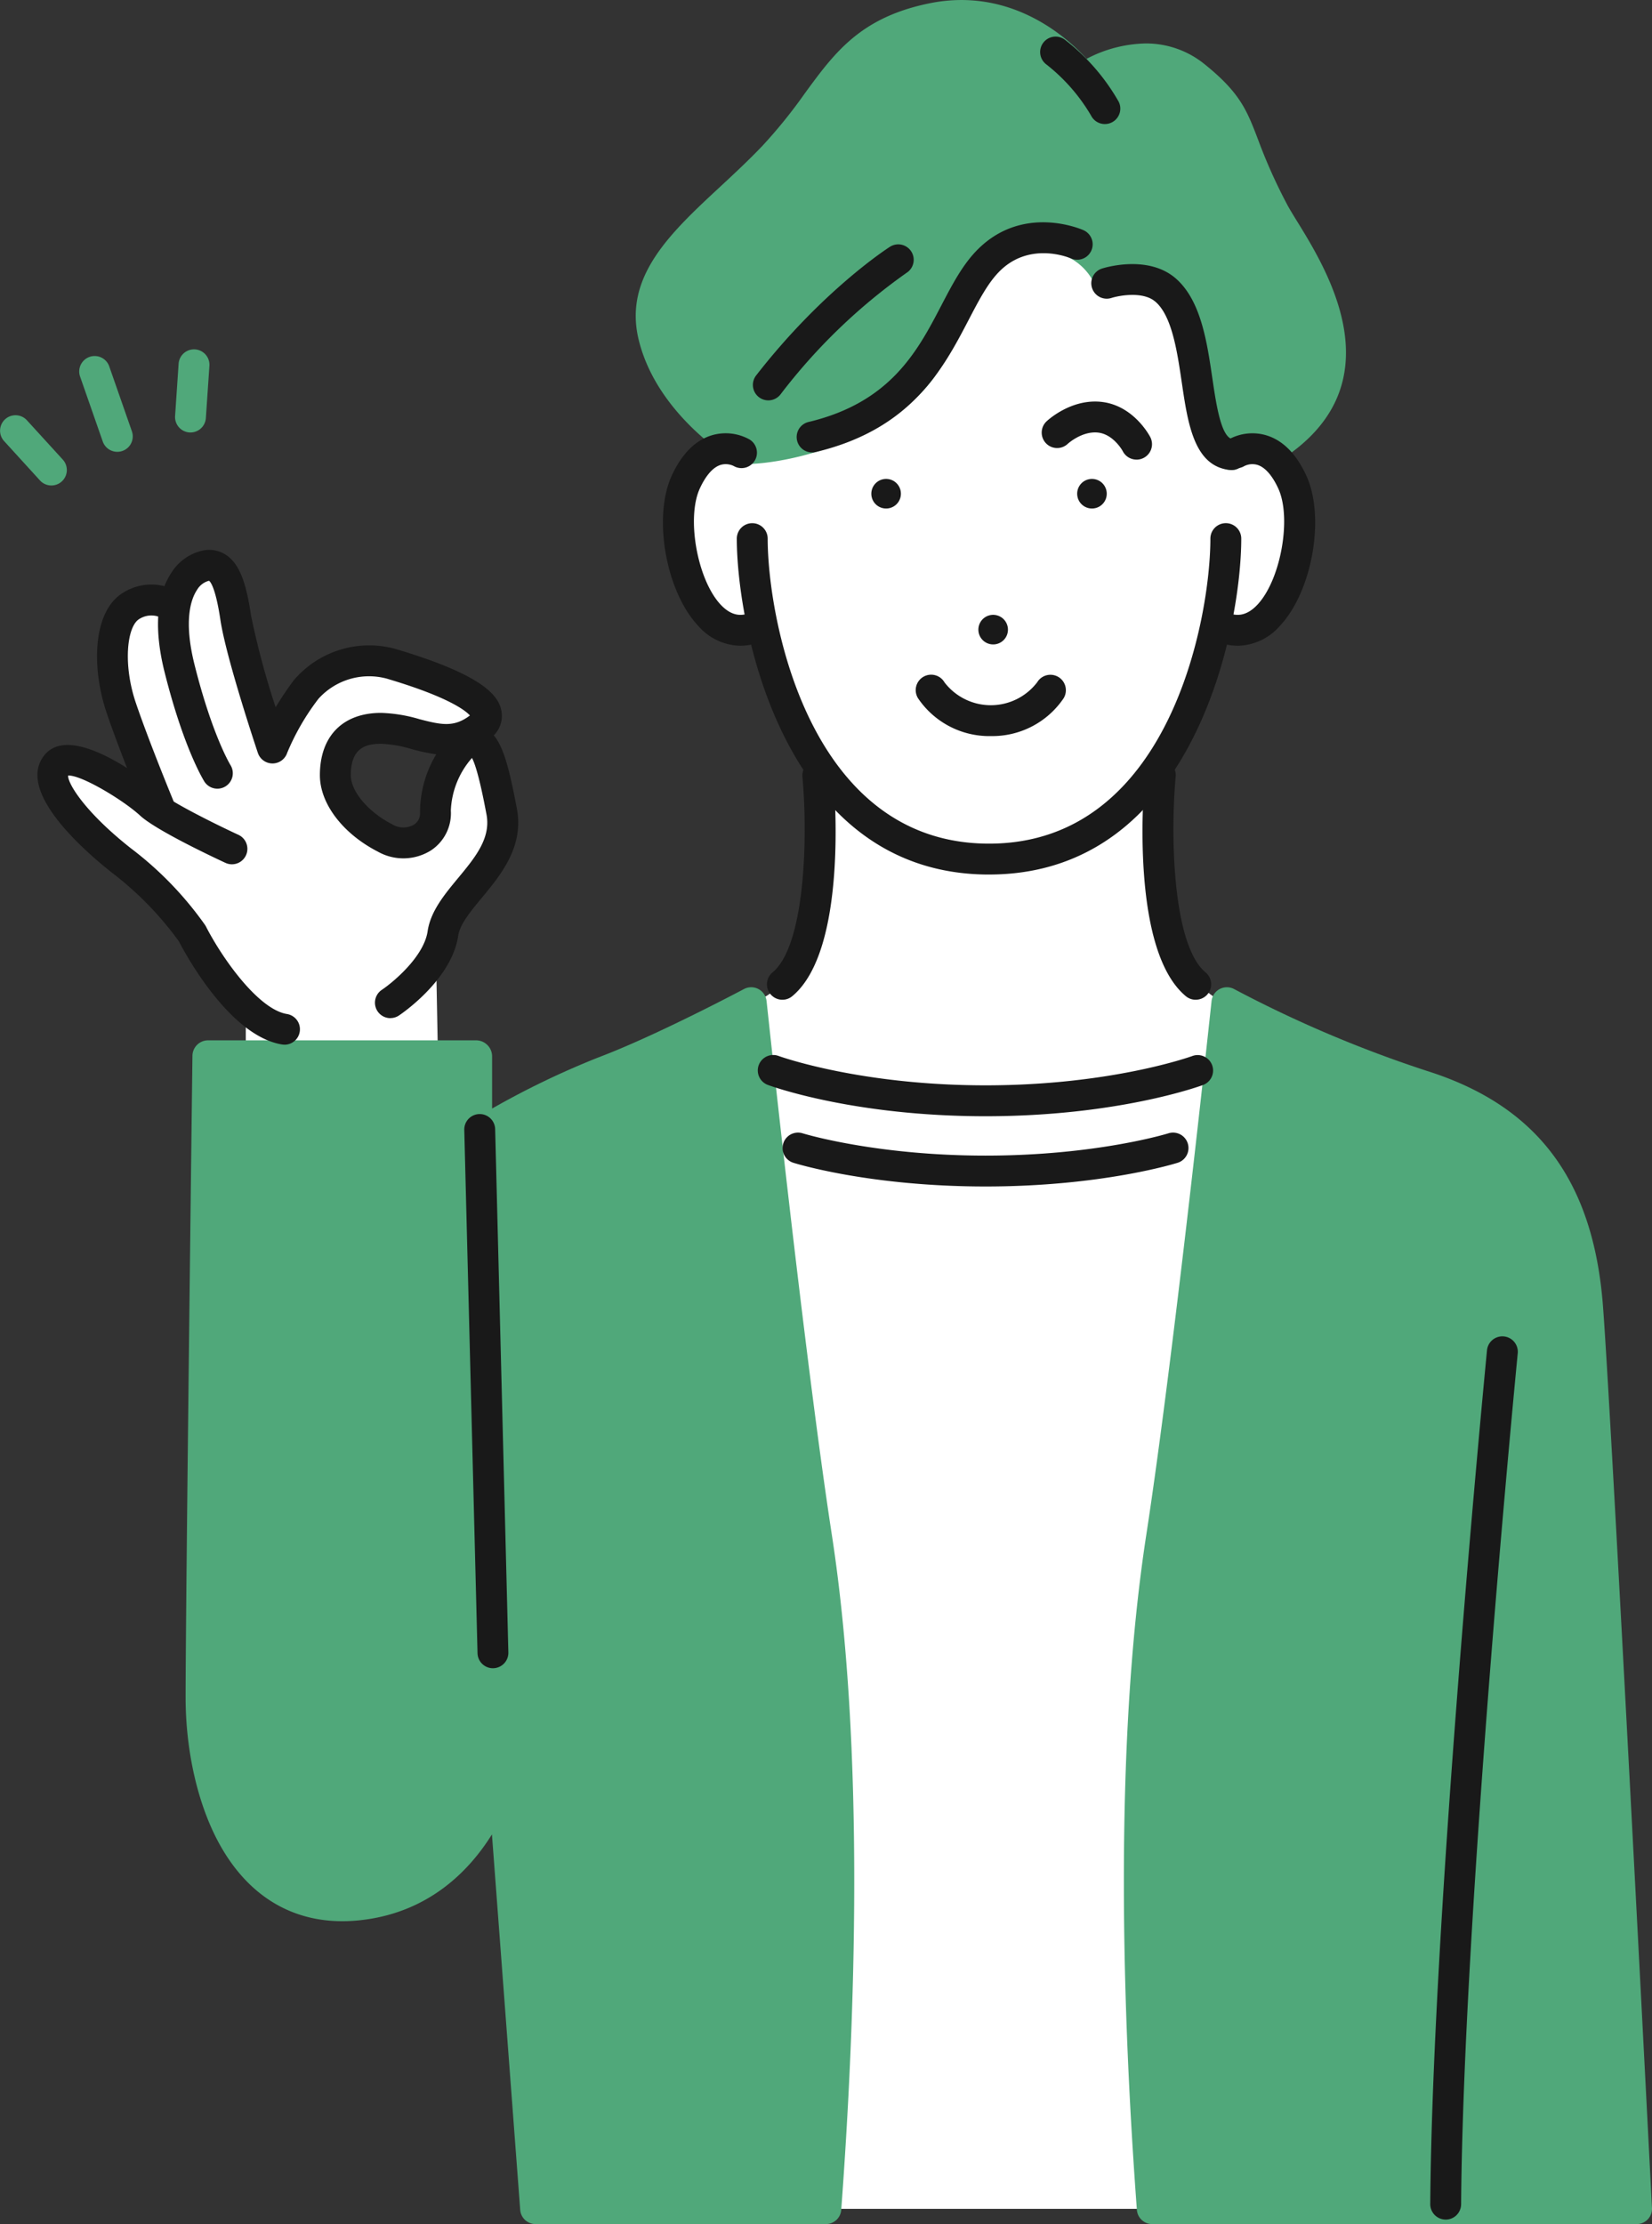
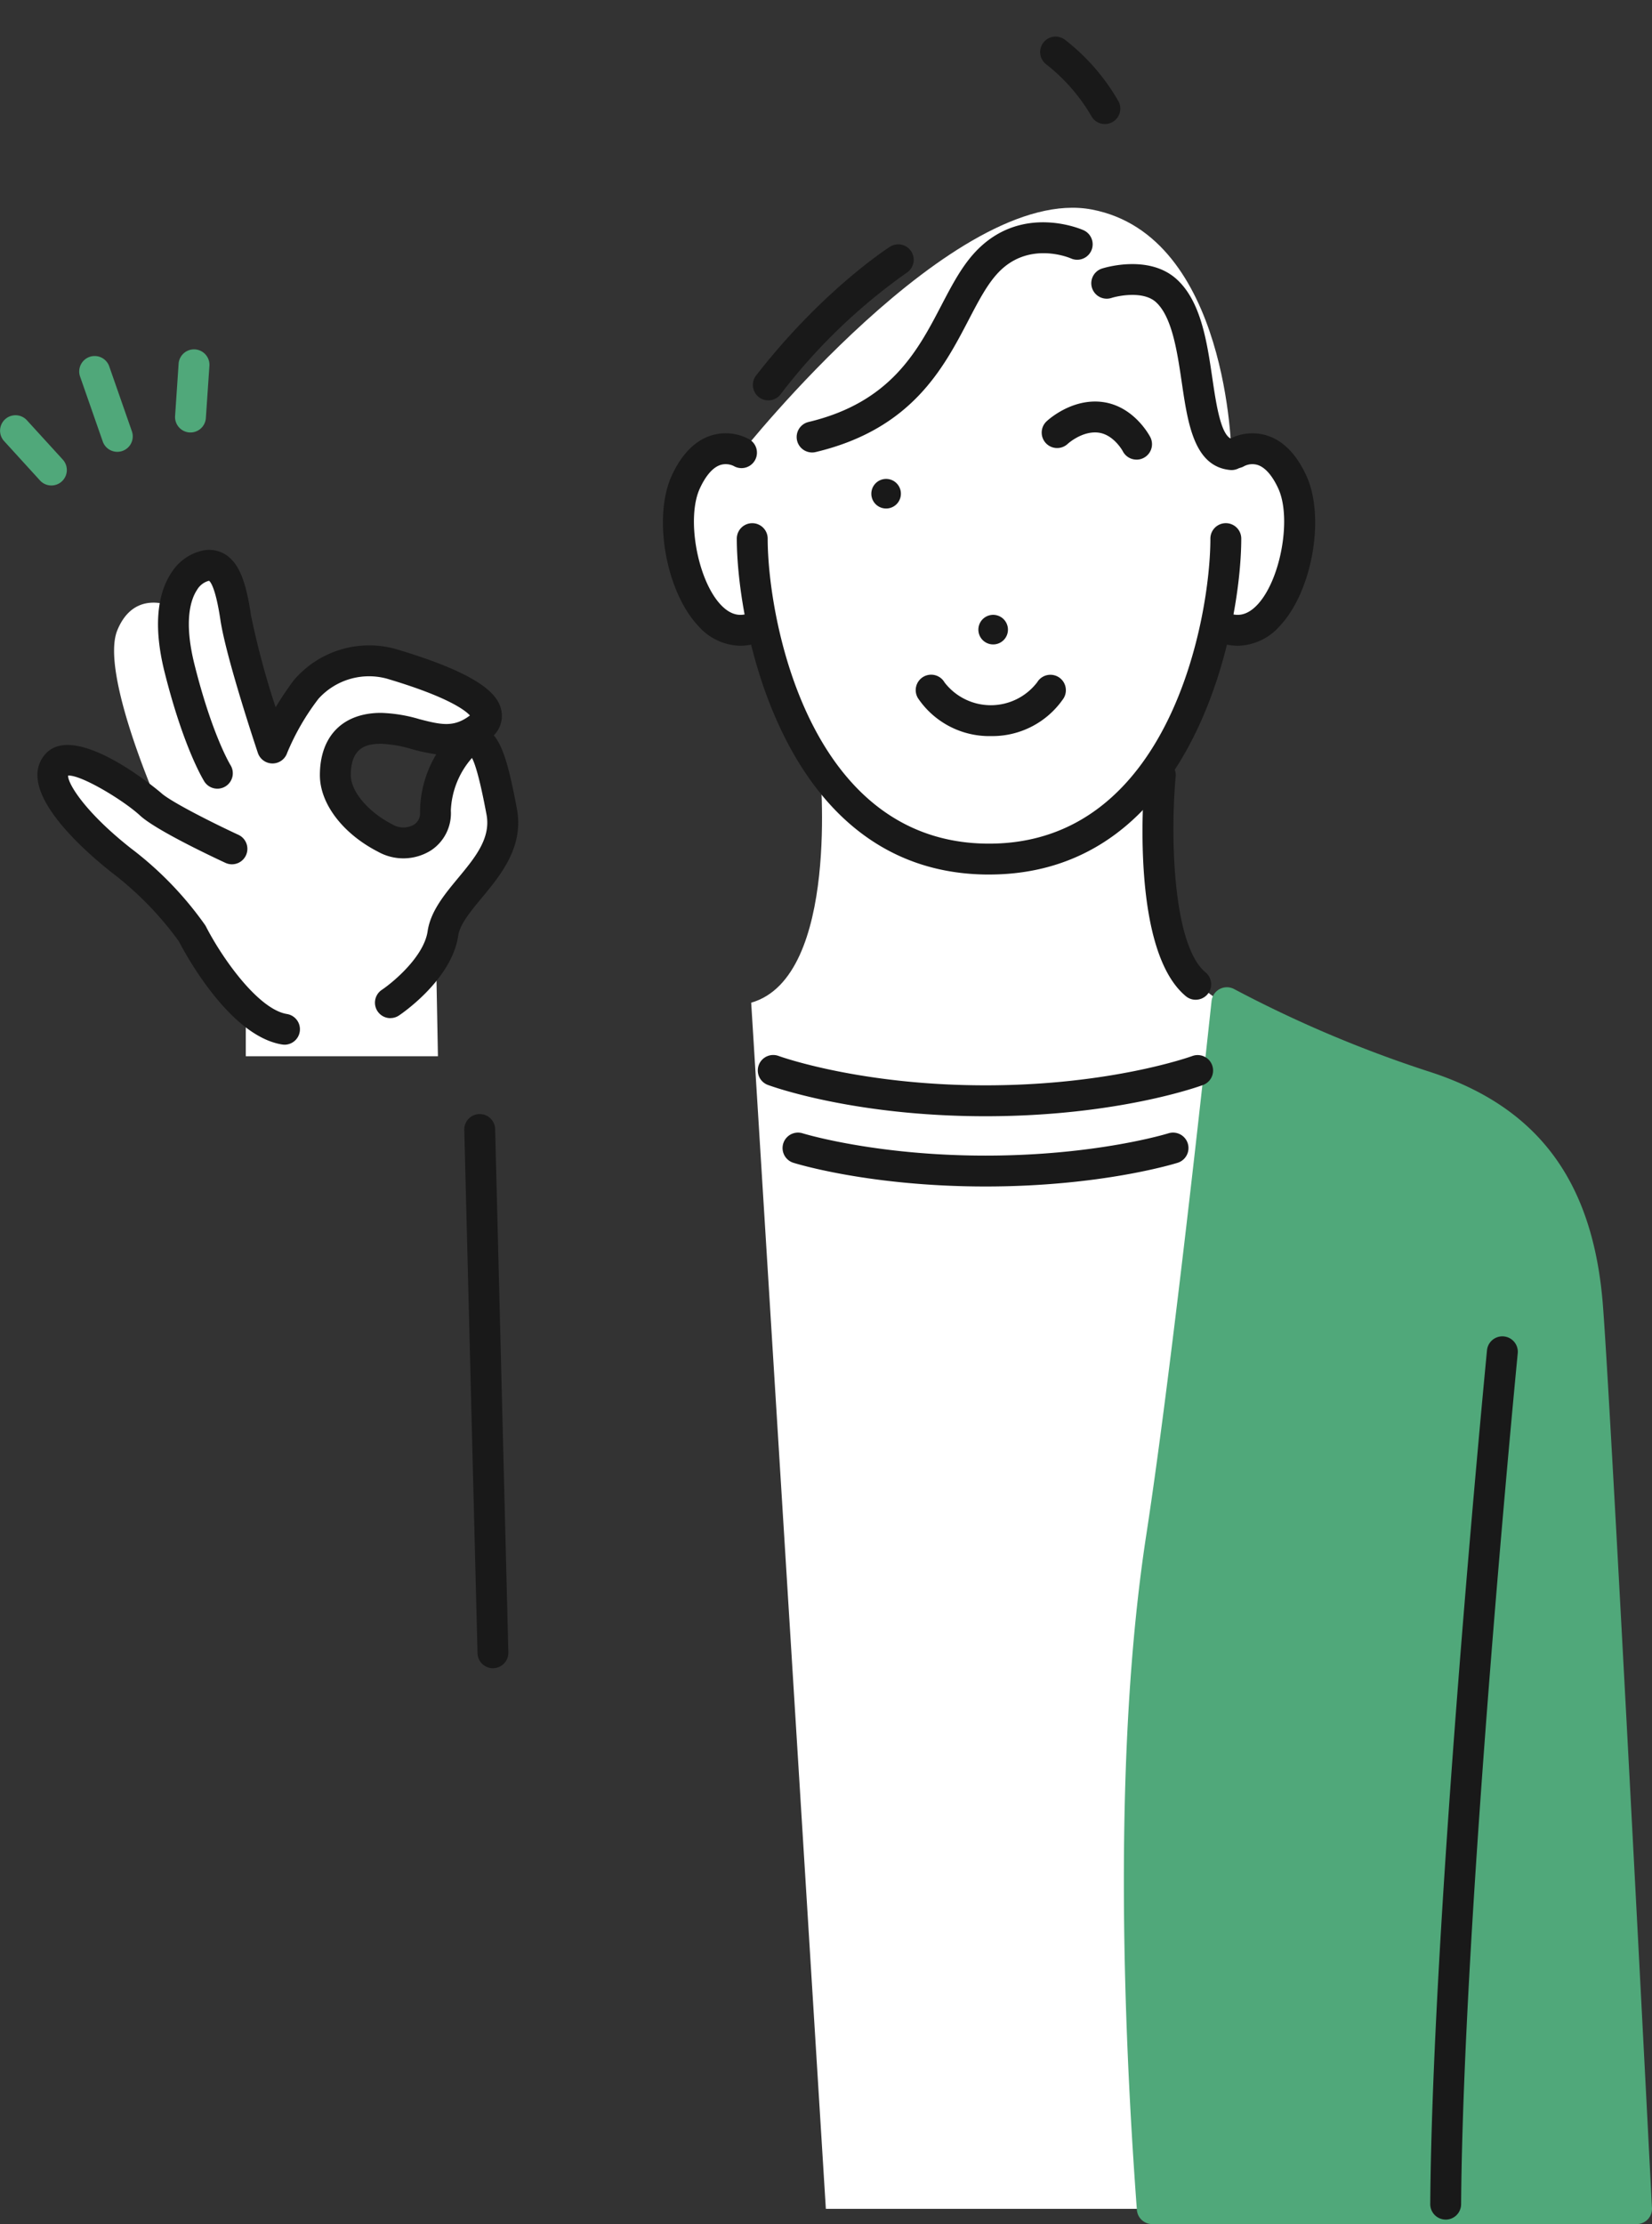
<svg xmlns="http://www.w3.org/2000/svg" width="244.489" height="329" viewBox="0 0 244.489 329">
  <rect x="0" y="0" width="244.489" height="329" fill="#333333" stroke="none" />
  <g id="reccomend01" transform="translate(-63.793 -84.459)">
    <path id="Path_5542" data-name="Path 5542" d="M151.429,83.721s-.4-32.373-20.644-36.249S78.916,83.439,78.916,83.439s-9.131-3.71-9.32,12.841,12.573,13.335,12.573,13.335,2.425,13.754,8.362,20.426c0,0,3.051,30.97-10.18,34.757L91.4,343.218h49.177L151.429,165.16s-14.07-2.539-10.114-36.231c0,0,4.807-6.743,7.807-20.216,0,0,8.333,4.818,11.952-10.5s-6.913-17.555-9.645-14.493" transform="translate(94.615 67.984)" fill="#fff" />
    <path id="Path_5543" data-name="Path 5543" d="M57.406,135.816v7.264H85.843l-.287-15.134s.849-6.163,5.253-10.037,7.175-10.31,1.219-21.142a8.528,8.528,0,0,0-5.958,7.673c-.685,6.4-2.862,7.907-8.055,6.354s-10.294-10.082-4.09-15.528,13.219,6.724,19.081-2.675c0,0-1.615-4.3-12.157-6.966S66.137,87.105,61.366,97.487L55.92,78.224s-2.9-16.363-9.222-1.586c0,0-5.714-2.889-8.305,3.43s6.181,26.065,6.181,26.065S32.335,96.841,29.5,99.842s5.366,11.44,11.206,15.674,11.8,16.488,16.7,20.3" transform="translate(42.762 97.626)" fill="#fff" />
-     <path id="Path_5544" data-name="Path 5544" d="M164.756,66.541c-.637-1.037-1.19-1.931-1.542-2.6a79.289,79.289,0,0,1-4.311-9.629c-1.636-4.277-2.623-6.859-7.844-11.072a13.73,13.73,0,0,0-8.82-3.114,19.532,19.532,0,0,0-8.7,2.273c-2.655-2.9-9.14-8.7-18.538-8.7a23.45,23.45,0,0,0-4.563.457c-10.332,2.061-14.156,7.282-18.585,13.331a74.472,74.472,0,0,1-6.306,7.8c-2,2.1-4.136,4.083-6.2,6-7.386,6.852-14.363,13.326-12.1,22.655,2.721,11.215,13.917,17.832,14.393,18.108a2.332,2.332,0,0,0,1.162.309c7.812-.048,22.234-4.258,28.381-13.137a48.964,48.964,0,0,0,4.354-8.233c2.241-5.03,3.86-8.665,8.885-9.8a11.949,11.949,0,0,1,2.63-.314,8.364,8.364,0,0,1,7.409,4.331,2.3,2.3,0,0,0,2.236,1.3c.409-.03.8-.045,1.185-.045,8.308,0,9.675,7.145,10.6,16.486.933,9.422,5.444,10.216,6.34,10.28.055,0,.107,0,.162,0a2.282,2.282,0,0,0,1.733-.8,1.8,1.8,0,0,1,1.442-.737,3,3,0,0,1,1.281.33v0a2.279,2.279,0,0,0,2.391-.007c17.932-11.106,7.418-28.183,2.928-35.474" transform="translate(91.065 50.762)" fill="#50a87a" />
-     <path id="Path_5545" data-name="Path 5545" d="M123.506,99.939a2.285,2.285,0,0,0-3.344-1.777c-.13.068-12.957,6.879-21.486,10.089a124.045,124.045,0,0,0-15.79,7.589V108.1a2.374,2.374,0,0,0-2.32-2.352H40.823a2.315,2.315,0,0,0-2.284,2.291c-.009.812-1.012,81.43-1.012,94.879,0,7.862,1.761,15.662,4.829,21.388,4.518,8.431,11.747,12.5,20.7,11.631,10.291-1,16.39-7.25,19.807-12.725l4.183,55.54a2.272,2.272,0,0,0,2.279,2.1h42.953a2.272,2.272,0,0,0,2.279-2.1c2.077-27.955,3.521-67.97-1.392-99.872-4.081-26.506-9.6-78.422-9.657-78.943" transform="translate(53.735 132.602)" fill="#50a87a" />
    <path id="Path_5546" data-name="Path 5546" d="M176.726,278.483c-.059-1.181-6.058-118.162-7.261-133.542-1.447-18.506-9.727-29.523-26.058-34.675a180.931,180.931,0,0,1-28.492-12.088,2.282,2.282,0,0,0-3.369,1.763c-.057.521-5.578,52.444-9.659,78.95-4.914,31.9-3.469,71.907-1.392,99.863a2.273,2.273,0,0,0,2.279,2.1h71.671a2.277,2.277,0,0,0,1.656-.7,2.251,2.251,0,0,0,.626-1.677" transform="translate(131.552 132.603)" fill="#50a87a" />
    <path id="Path_5547" data-name="Path 5547" d="M110.717,119.692c-30.471,0-37.33-36.8-37.33-49.689a2.285,2.285,0,0,1,4.57,0c0,11.706,6.019,45.119,32.76,45.119S143.475,81.709,143.475,70a2.285,2.285,0,0,1,4.57,0c0,12.891-6.856,49.689-37.328,49.689" transform="translate(99.45 94.134)" fill="#191919" />
    <path id="Path_5548" data-name="Path 5548" d="M108.52,93.306a8.439,8.439,0,0,1-3.071-.6,2.285,2.285,0,1,1,1.658-4.258c1,.384,2.525.682,4.309-1.213,3.453-3.669,5.1-12.828,3.091-17.191-.88-1.911-1.929-3.112-3.037-3.478a2.664,2.664,0,0,0-1.99.159,2.266,2.266,0,0,1-3.117-.789,2.3,2.3,0,0,1,.794-3.146,7.24,7.24,0,0,1,5.607-.607c2.436.748,4.42,2.75,5.892,5.951,2.823,6.124.883,17.139-3.913,22.234a8.493,8.493,0,0,1-6.224,2.939" transform="translate(138.466 86.678)" fill="#191919" />
    <path id="Path_5549" data-name="Path 5549" d="M80.028,93.306a8.485,8.485,0,0,1-6.222-2.939c-4.8-5.1-6.738-16.11-3.917-22.234,1.474-3.2,3.458-5.2,5.894-5.951a7.238,7.238,0,0,1,5.607.605,2.285,2.285,0,0,1-2.327,3.933,2.7,2.7,0,0,0-1.988-.155c-1.106.366-2.154,1.567-3.035,3.478-2.009,4.363-.362,13.522,3.094,17.193,1.781,1.893,3.31,1.6,4.306,1.21A2.285,2.285,0,0,1,83.1,92.706a8.448,8.448,0,0,1-3.071.6" transform="translate(93.323 86.677)" fill="#191919" />
-     <path id="Path_5550" data-name="Path 5550" d="M99.88,66.688a2.188,2.188,0,1,0-1.822,2.5,2.183,2.183,0,0,0,1.822-2.5" transform="translate(127.68 90.465)" fill="#191919" />
    <path id="Path_5551" data-name="Path 5551" d="M93.452,75.527a2.188,2.188,0,1,0-1.822,2.5,2.183,2.183,0,0,0,1.822-2.5" transform="translate(119.486 101.733)" fill="#191919" />
    <path id="Path_5552" data-name="Path 5552" d="M82.166,66.688a2.188,2.188,0,1,1,1.822,2.5,2.183,2.183,0,0,1-1.822-2.5" transform="translate(110.607 90.465)" fill="#191919" />
    <path id="Path_5553" data-name="Path 5553" d="M96.133,86.641a12.736,12.736,0,0,1-10.776-5.6,2.285,2.285,0,1,1,3.922-2.345A8.638,8.638,0,0,0,103,78.672a2.285,2.285,0,0,1,3.91,2.366,12.731,12.731,0,0,1-10.776,5.6" transform="translate(114.298 106.705)" fill="#191919" />
    <path id="Path_5554" data-name="Path 5554" d="M107.255,68.4a2.285,2.285,0,0,1-2.036-1.242c0-.011-1.333-2.461-3.6-2.75-2.393-.3-4.525,1.638-4.547,1.658a2.285,2.285,0,0,1-3.135-3.326c.15-.141,3.685-3.44,8.255-2.866,4.686.594,7,5.011,7.1,5.2a2.285,2.285,0,0,1-.99,3.076,2.262,2.262,0,0,1-1.042.253" transform="translate(124.741 84.048)" fill="#191919" />
    <path id="Path_5555" data-name="Path 5555" d="M76.716,72.652a2.285,2.285,0,0,1-1.8-3.687c9.725-12.5,19.359-18.747,19.764-19.006a2.286,2.286,0,1,1,2.466,3.849A85.278,85.278,0,0,0,78.522,71.769a2.282,2.282,0,0,1-1.806.883" transform="translate(100.782 71.032)" fill="#191919" />
    <path id="Path_5556" data-name="Path 5556" d="M79.564,82.2a2.286,2.286,0,0,1-.528-4.509c12.175-2.9,16.147-10.51,19.65-17.225,1.649-3.157,3.205-6.142,5.462-8.367,6.715-6.631,15.223-2.941,15.583-2.78a2.285,2.285,0,0,1-1.856,4.177c-.275-.121-6.065-2.541-10.514,1.852-1.747,1.727-3.08,4.279-4.622,7.234-3.758,7.2-8.44,16.172-22.644,19.557a2.356,2.356,0,0,1-.53.061" transform="translate(104.413 69.191)" fill="#191919" />
    <path id="Path_5557" data-name="Path 5557" d="M117.194,81.336c-.077,0-.155,0-.234-.011-5.3-.539-6.224-6.843-7.123-12.942-.671-4.55-1.431-9.707-3.824-11.886-1.8-1.642-5.362-1-6.583-.619a2.284,2.284,0,0,1-1.4-4.349c.282-.091,6.925-2.179,11.06,1.59,3.6,3.278,4.484,9.293,5.266,14.6.582,3.958,1.308,8.881,3.066,9.061a2.285,2.285,0,0,1-.23,4.559" transform="translate(128.854 72.655)" fill="#191919" />
    <path id="Path_5558" data-name="Path 5558" d="M102.7,49.014a2.284,2.284,0,0,1-2.041-1.251,26.886,26.886,0,0,0-6.688-7.623,2.285,2.285,0,1,1,2.871-3.556,30.927,30.927,0,0,1,7.9,9.118,2.286,2.286,0,0,1-2.041,3.312" transform="translate(124.609 53.796)" fill="#191919" />
-     <path id="Path_5559" data-name="Path 5559" d="M77.634,118.6a2.286,2.286,0,0,1-1.458-4.047c4.8-3.963,5.257-19.862,4.422-28.952a2.286,2.286,0,0,1,4.552-.419c.243,2.652,2.145,26.111-6.062,32.894a2.27,2.27,0,0,1-1.454.523" transform="translate(101.95 113.748)" fill="#191919" />
    <path id="Path_5560" data-name="Path 5560" d="M107.656,118.6a2.271,2.271,0,0,1-1.454-.523C98,111.291,99.9,87.833,100.14,85.18a2.285,2.285,0,0,1,4.552.416c-.833,9.095-.369,25,4.422,28.954a2.286,2.286,0,0,1-1.458,4.047" transform="translate(133.096 113.748)" fill="#191919" />
    <path id="Path_5561" data-name="Path 5561" d="M70.122,138.717a2.286,2.286,0,0,1-1.269-4.186c1.7-1.142,6.231-4.918,6.781-8.676.43-2.939,2.493-5.43,4.488-7.837,2.518-3.035,4.891-5.9,4.227-9.416-.332-1.756-1.274-6.736-2.152-8.374a12.527,12.527,0,0,0-3.128,7.784,6.568,6.568,0,0,1-2.962,5.905,7.684,7.684,0,0,1-7.819.182c-5.221-2.677-8.6-7.12-8.6-11.32,0-5.771,3.385-9.218,9.052-9.218a22.232,22.232,0,0,1,5.689.933c3.267.851,5.075,1.212,7.377-.485.03-.025.059-.045.084-.066-.605-.68-3.066-2.712-12.325-5.455a10.078,10.078,0,0,0-10.084,2.982,35.458,35.458,0,0,0-4.638,8.014,2.286,2.286,0,0,1-4.334,0c-.191-.569-4.691-14.02-5.539-19.648-.719-4.8-1.481-5.667-1.677-5.812l-.086.011a2.918,2.918,0,0,0-1.724,1.369c-.842,1.278-2.006,4.409-.348,11.026,2.627,10.471,5.3,14.823,5.328,14.866a2.284,2.284,0,0,1-3.858,2.445c-.125-.2-3.062-4.891-5.9-16.2-1.981-7.9-.566-12.33.969-14.657a7.344,7.344,0,0,1,4.814-3.364,4.55,4.55,0,0,1,3.492.8c2.041,1.492,2.884,4.611,3.517,8.833a120.037,120.037,0,0,0,3.642,13.576c.887-1.467,1.847-2.882,2.7-4.011a14.643,14.643,0,0,1,15.032-4.616c13.158,3.9,15.3,6.977,15.694,9.222a4.083,4.083,0,0,1-1.137,3.562c1.472,1.761,2.336,5.132,3.417,10.86,1.062,5.621-2.407,9.814-5.2,13.18-1.665,2.011-3.239,3.91-3.485,5.585-.96,6.552-8.449,11.6-8.769,11.813a2.266,2.266,0,0,1-1.265.384M68.744,98.134c-2.213,0-4.481.553-4.481,4.647,0,2.389,2.571,5.437,6.108,7.252a3.164,3.164,0,0,0,3.219.073,1.96,1.96,0,0,0,.919-1.765,16.726,16.726,0,0,1,2.4-8.653,27.492,27.492,0,0,1-3.622-.767,18.074,18.074,0,0,0-4.538-.787" transform="translate(51.447 96.351)" fill="#191919" />
    <path id="Path_5562" data-name="Path 5562" d="M64.446,126.474a2.282,2.282,0,0,1-.371-.03c-7.741-1.263-14.288-13.376-15.266-15.266A48.789,48.789,0,0,0,38.872,101C35.685,98.486,28.235,92.092,27.9,86.978a4.6,4.6,0,0,1,1.274-3.624c4.593-4.7,16.891,5.767,17.009,5.878,1.422,1.313,7.775,4.5,11.447,6.2a2.285,2.285,0,0,1-1.922,4.147c-1.692-.785-10.264-4.809-12.625-6.988-2.47-2.282-8.731-6.049-10.66-5.926-.071,1.149,2.466,5.378,9.277,10.749A51.316,51.316,0,0,1,52.712,108.8c.039.059.073.123.107.187,2.373,4.638,7.73,12.255,11.991,12.951a2.285,2.285,0,0,1-.364,4.541" transform="translate(41.45 112.519)" fill="#191919" />
-     <path id="Path_5563" data-name="Path 5563" d="M40.946,106.826a2.288,2.288,0,0,1-2.113-1.413c-.148-.359-3.656-8.858-5.648-14.727-2.261-6.67-2.116-15.2,2.609-17.873a7.843,7.843,0,0,1,8.7.448,2.285,2.285,0,0,1-2.828,3.59,3.325,3.325,0,0,0-3.619-.064c-1.847,1.044-2.48,6.7-.537,12.43s5.507,14.363,5.544,14.45a2.29,2.29,0,0,1-2.111,3.16" transform="translate(46.389 99.22)" fill="#191919" />
    <path id="Path_5564" data-name="Path 5564" d="M33.057,71.094a2.279,2.279,0,0,1-1.688-.744l-5.321-5.833a2.285,2.285,0,0,1,3.376-3.08l5.321,5.83a2.285,2.285,0,0,1-1.688,3.826" transform="translate(38.341 85.179)" fill="#50a87a" />
    <path id="Path_5565" data-name="Path 5565" d="M36.244,71.022a2.286,2.286,0,0,1-2.157-1.533l-3.353-9.6a2.285,2.285,0,0,1,4.315-1.506l3.351,9.6a2.284,2.284,0,0,1-2.157,3.039" transform="translate(44.911 80.273)" fill="#50a87a" />
    <path id="Path_5566" data-name="Path 5566" d="M39.128,68.729c-.052,0-.1,0-.157,0a2.286,2.286,0,0,1-2.125-2.434l.523-7.764a2.285,2.285,0,0,1,4.559.307L41.4,66.6a2.284,2.284,0,0,1-2.277,2.132" transform="translate(52.86 79.7)" fill="#50a87a" />
    <path id="Path_5567" data-name="Path 5567" d="M59.9,188.1a2.286,2.286,0,0,1-2.284-2.227L55.658,108.5a2.285,2.285,0,1,1,4.568-.116l1.954,77.369a2.285,2.285,0,0,1-2.225,2.343Z" transform="translate(76.848 143.134)" fill="#191919" />
    <path id="Path_5568" data-name="Path 5568" d="M120.787,251.259h-.016a2.286,2.286,0,0,1-2.27-2.3c.314-43.272,8.324-125.484,8.4-126.31a2.286,2.286,0,0,1,4.55.446c-.082.824-8.071,82.833-8.383,125.9a2.285,2.285,0,0,1-2.284,2.268" transform="translate(156.963 161.531)" fill="#191919" />
    <path id="Path_5569" data-name="Path 5569" d="M108.458,111.359c-19.534,0-31.709-4.443-32.216-4.632a2.285,2.285,0,1,1,1.592-4.284c.114.043,11.977,4.345,30.624,4.345s30.51-4.3,30.626-4.345a2.285,2.285,0,0,1,1.59,4.284c-.507.189-12.682,4.632-32.216,4.632" transform="translate(101.19 138.219)" fill="#191919" />
    <path id="Path_5570" data-name="Path 5570" d="M106.4,115.318c-17.059,0-27.978-3.362-28.435-3.506a2.285,2.285,0,0,1,1.367-4.361c.1.034,10.762,3.3,27.068,3.3,16.367,0,26.964-3.262,27.068-3.3a2.285,2.285,0,0,1,1.367,4.361c-.457.143-11.376,3.506-28.435,3.506" transform="translate(103.246 144.652)" fill="#191919" />
  </g>
</svg>